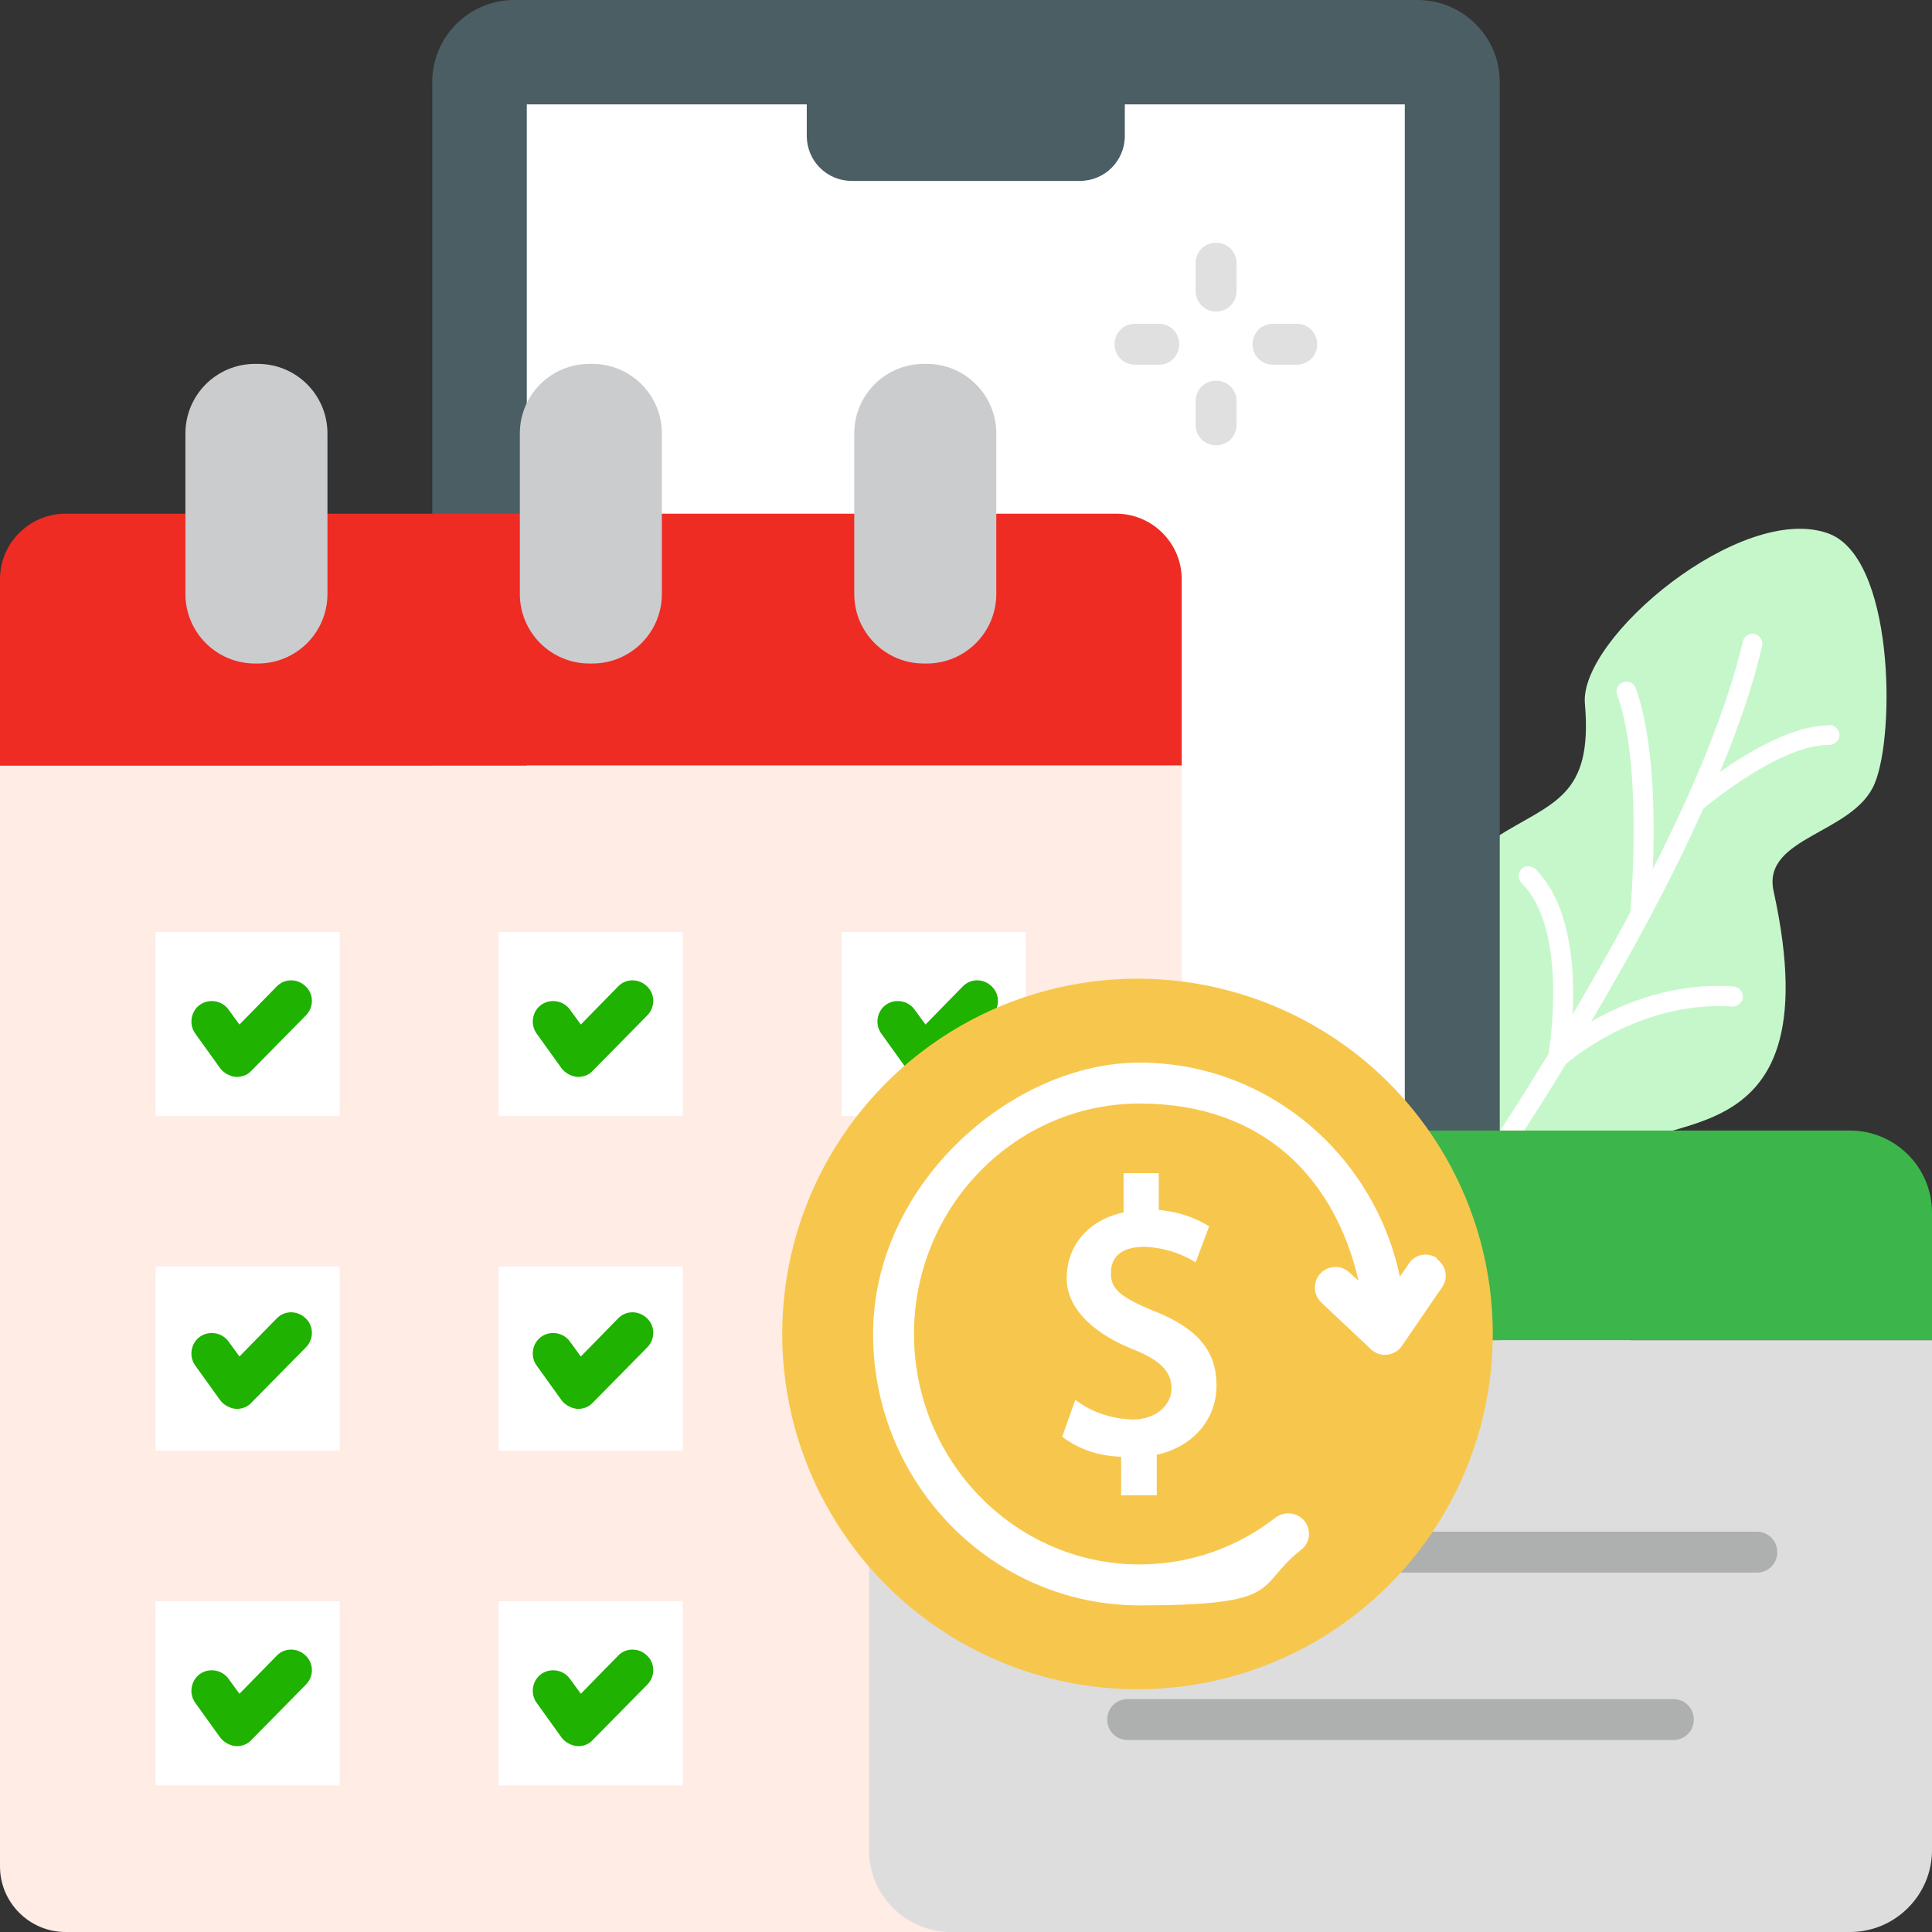
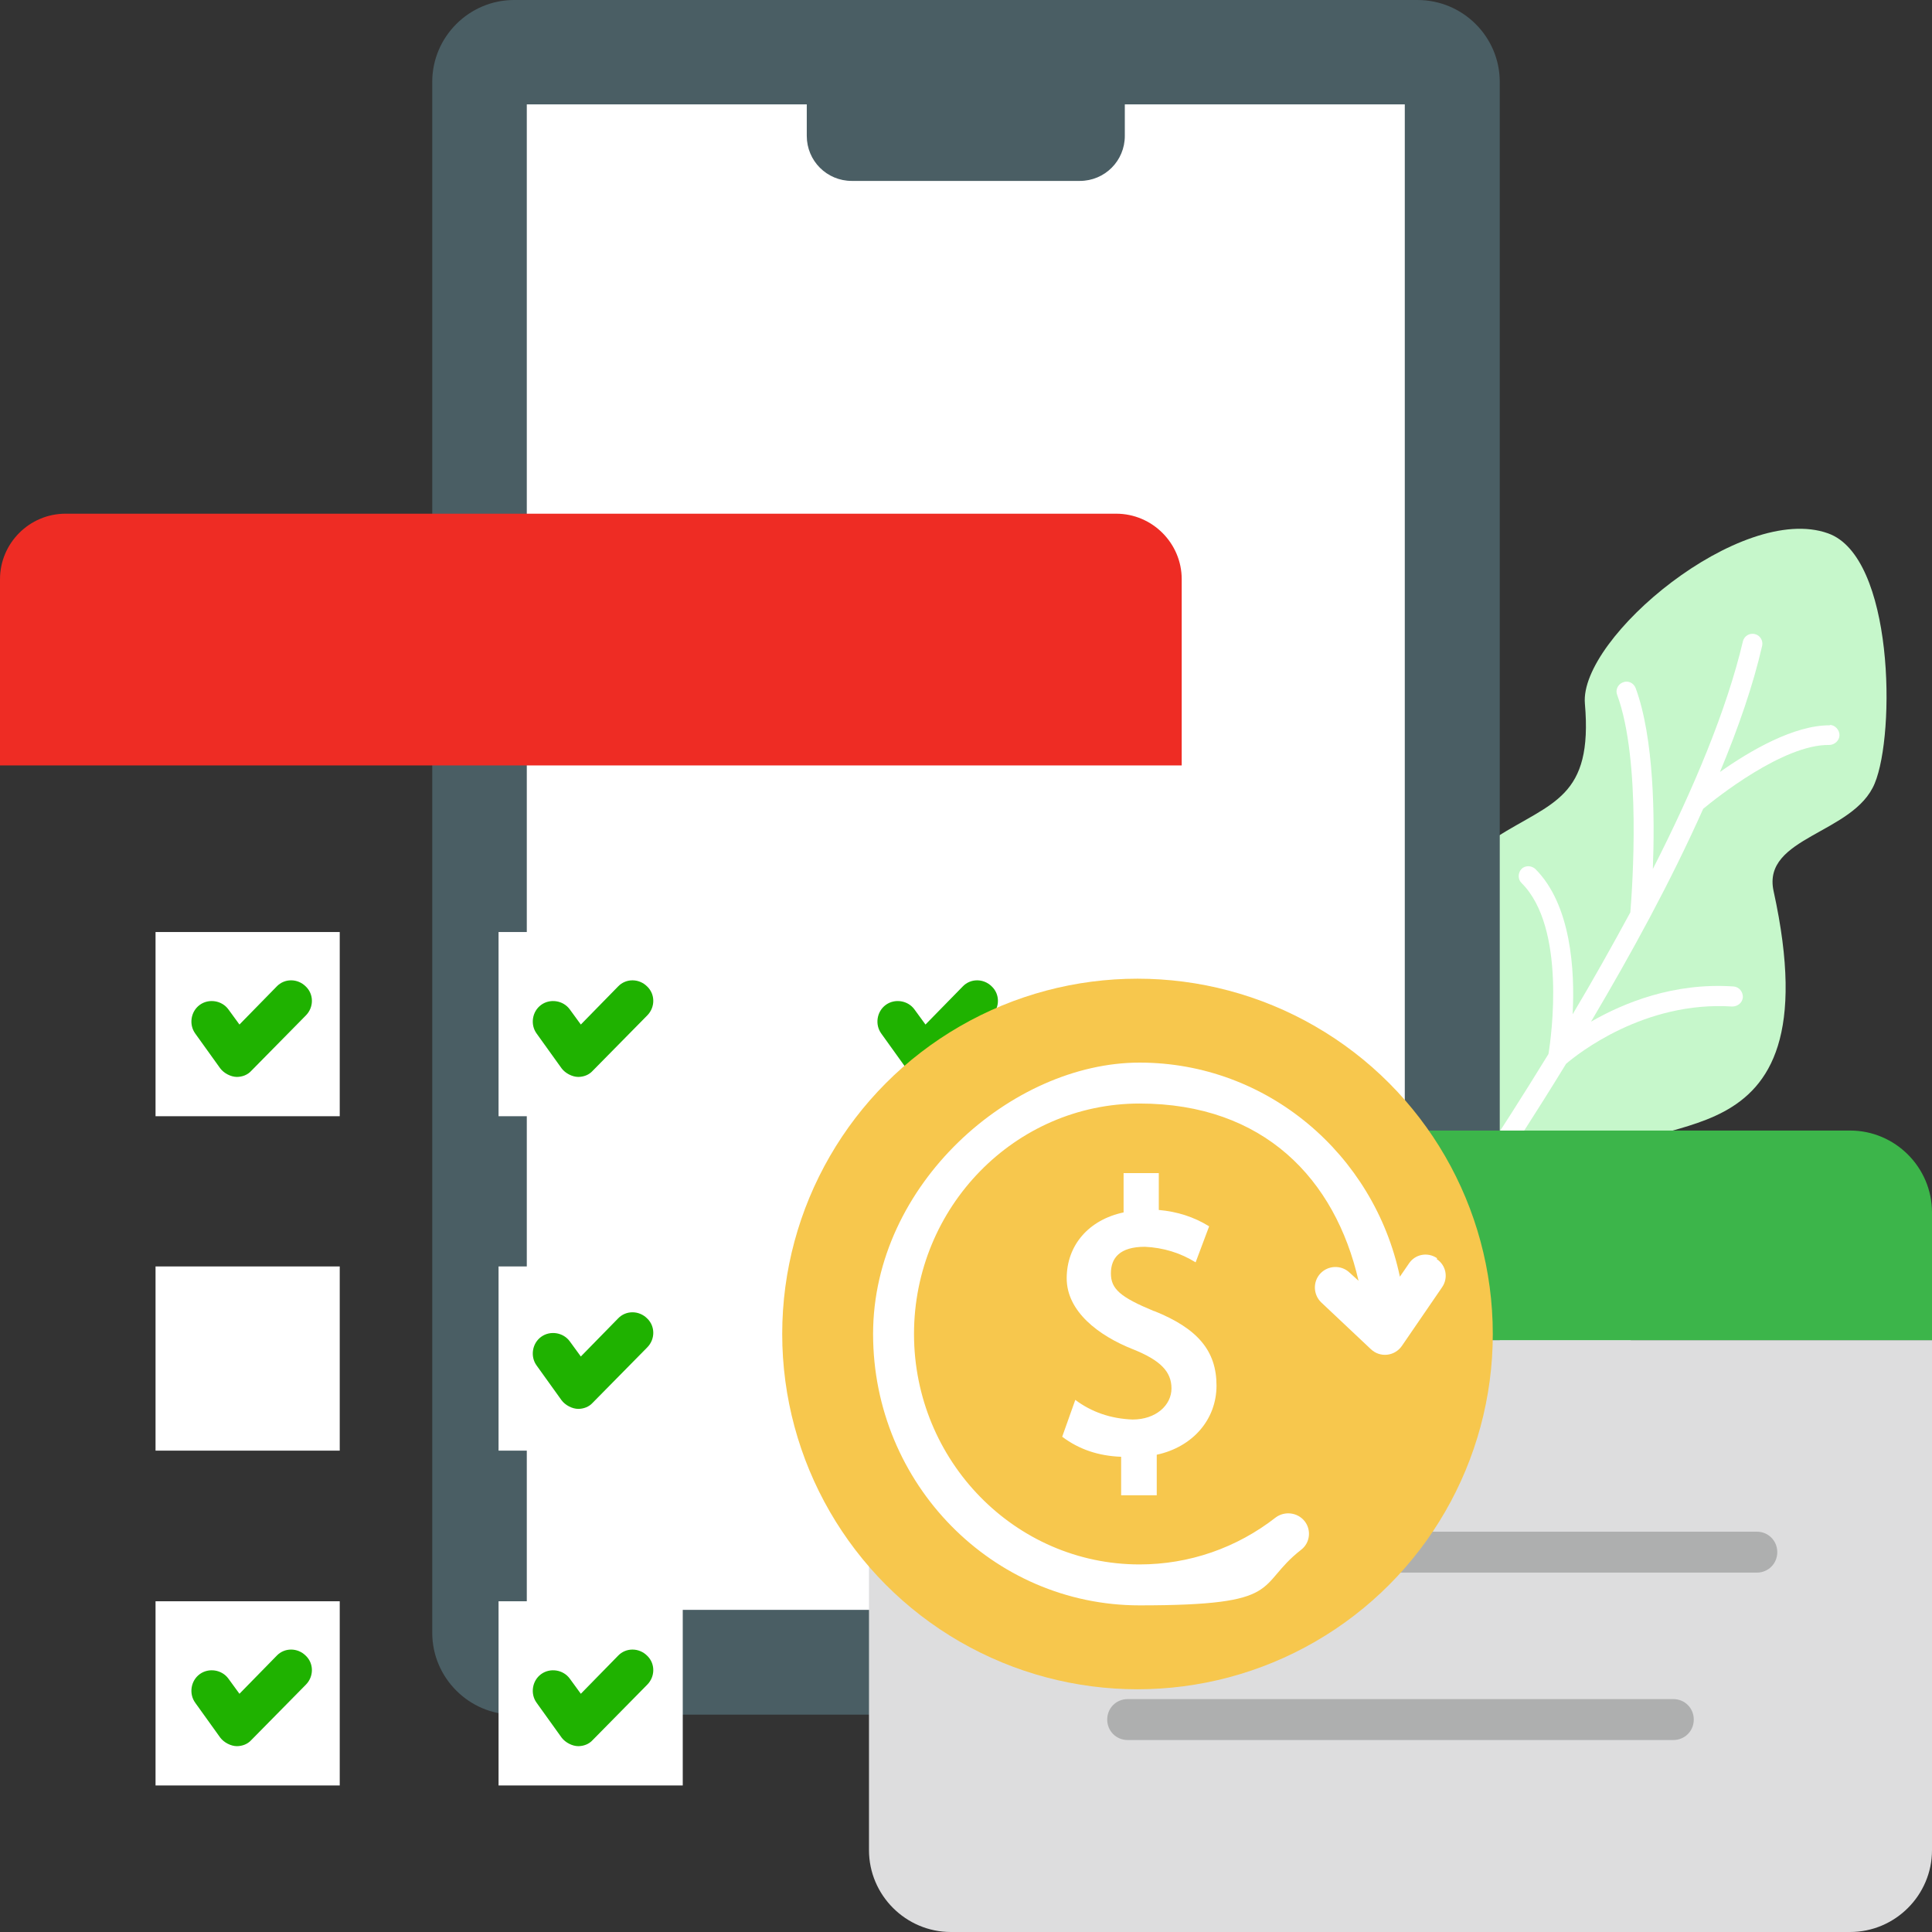
<svg xmlns="http://www.w3.org/2000/svg" version="1.1" viewBox="0 0 472 472">
  <rect x="0" y="0" width="472" height="472" fill="#333333" stroke="none" />
  <defs>
    <style>
      .cls-1 {
        fill: #e0e0e0;
      }

      .cls-2 {
        fill: #cbccce;
      }

      .cls-3 {
        fill: #aeafaf;
      }

      .cls-4 {
        fill: #3cb54a;
      }

      .cls-5 {
        fill: #1fb200;
      }

      .cls-6 {
        fill: #c6f7cb;
      }

      .cls-7 {
        fill: #4a5e64;
      }

      .cls-8 {
        fill: #ddddde;
      }

      .cls-9 {
        fill: #feece5;
      }

      .cls-10 {
        fill: #fff;
      }

      .cls-11 {
        fill: #ee2c24;
      }

      .cls-12 {
        fill: #f7c74d;
      }
    </style>
  </defs>
  <g>
    <g id="monthly-subscription">
      <path class="cls-6" d="M320,347c-16.9-15.4-14.3-61.3,2.1-73.6,13.3-9.9,32.3-.6,37.6-10.3,4.4-7.9-7.2-16-5.5-34.3.3-3.6,1.6-18.2,11.4-24.3,13.6-8.6,23.6-9.6,21.6-32.6-1.4-16.1,38.2-49.2,59.4-41.6,16.1,5.7,16.5,48.9,11.4,61.1-5.1,12.4-27.6,13-24.7,26.3,15.4,70.1-34.3,51-40.1,67.5-3.9,11.3,11.4,18.8,9.5,32.2-3.4,23.8-59.2,51.1-82.7,29.7Z" />
      <path class="cls-10" d="M447.1,177.2c-8.8-.1-19.7,6.3-26.9,11.4,4.5-10.8,8.1-21.2,10.3-30.8.3-1.3-.5-2.6-1.8-2.9-1.3-.3-2.6.5-2.9,1.8,0,0,0,0,0,0-3.9,16.5-11.9,35.8-22,55.6.5-12.6.3-32-4.2-44.2-.5-1.3-1.9-1.9-3.1-1.4,0,0,0,0,0,0-1.3.5-1.9,1.9-1.4,3.1,5.9,16.1,3.7,47,3.2,53.1-4.5,8.3-9.2,16.7-14.1,24.9.6-10.8-.4-26.8-9.1-35.5-1-.9-2.5-.9-3.4,0,0,0,0,0,0,0-.9,1-.9,2.5,0,3.4,11,10.9,7.3,37.6,6.6,41.8-12.2,19.9-24.7,38.6-35.2,53.5,2-8.8,3.3-19.8.5-28.1-.4-1.3-1.8-2-3.1-1.5,0,0,0,0,0,0-1.3.4-2,1.8-1.5,3.1,4.5,13.2-3.4,35.7-4.5,38.8-9.7,13.5-16.1,21.9-16.4,22.2-.8,1.1-.6,2.6.4,3.4.4.3,1,.5,1.5.5.7,0,1.4-.4,1.9-.9,2.2-2.8,32.3-42.2,60.7-88.6,2.8-2.4,19.1-15.4,40.6-14,1.3,0,2.5-.9,2.6-2.3,0-1.3-.9-2.5-2.3-2.6,0,0,0,0,0,0-14.6-1-26.8,4-34.8,8.6,10-16.9,19.4-34.1,27.4-52,3-2.5,19.6-15.8,30.8-15.6,1.3,0,2.5-1.1,2.5-2.4s-1.1-2.5-2.4-2.5h0Z" />
      <path class="cls-7" d="M346.4,418.9H125.6c-11,0-20-9-20-20V20C105.6,9,114.6,0,125.6,0h220.7C357.4,0,366.4,9,366.4,20v378.9c0,11-9,20-20,20Z" />
      <path class="cls-10" d="M128.7,25.5h214.5v367.8h-214.5V25.5Z" />
      <path class="cls-7" d="M263.8,44.2h-55.7c-6.1,0-11-4.9-11-11V0h77.7v33.2c0,6.1-4.9,11-11,11Z" />
-       <path class="cls-9" d="M272.7,472H16c-8.8,0-16-7.2-16-16V187h288.7v269c0,8.8-7.2,16-16,16Z" />
      <path class="cls-11" d="M288.7,187H0v-45.5c0-8.8,7.2-16,16-16h256.7c8.8,0,16,7.2,16,16v45.5Z" />
      <path class="cls-10" d="M38,309.4h45v45h-45v-45ZM121.8,309.4h45v45h-45v-45Z" />
      <path class="cls-5" d="M141.3,344.2c-1.5,0-3.2-.9-4.1-2.1l-6.1-8.5c-1.6-2.2-1.1-5.4,1.1-7s5.4-1.1,7,1.1l2.7,3.7,9.1-9.3c1.9-2,5.1-2,7.1,0,2,1.9,2,5.1,0,7.1l-13.3,13.5c-.9,1-2.2,1.5-3.6,1.5h0Z" />
      <path class="cls-10" d="M38,227.7h45v45h-45v-45ZM121.8,227.7h45v45h-45v-45ZM205.6,227.7h45v45h-45v-45ZM38,391.2h45v45h-45v-45ZM121.8,391.2h45v45h-45v-45Z" />
-       <path class="cls-2" d="M144.7,162.1h-.7c-9.4,0-17-7.6-17-17v-39.2c0-9.4,7.6-17,17-17h.7c9.4,0,17,7.6,17,17v39.2c0,9.4-7.6,17-17,17ZM63,162.1h-.7c-9.4,0-17-7.6-17-17v-39.2c0-9.4,7.6-17,17-17h.7c9.4,0,17,7.6,17,17v39.2c0,9.4-7.6,17-17,17ZM226.4,162.1h-.7c-9.4,0-17-7.6-17-17v-39.2c0-9.4,7.6-17,17-17h.7c9.4,0,17,7.6,17,17v39.2c0,9.4-7.6,17-17,17Z" />
      <path class="cls-8" d="M452,472h-219.7c-11,0-20-9-20-20v-124.6h259.7v124.6c0,11-9,20-20,20Z" />
      <path class="cls-4" d="M472,327.4H212.3v-31.2c0-11,9-20,20-20h219.7c11,0,20,9,20,20v31.2Z" />
      <path class="cls-3" d="M429.2,384.2h-174.2c-2.8,0-5-2.2-5-5s2.2-5,5-5h174.2c2.8,0,5,2.2,5,5s-2.2,5-5,5ZM408.8,425.1h-133.3c-2.8,0-5-2.2-5-5s2.2-5,5-5h133.3c2.8,0,5,2.2,5,5s-2.2,5-5,5h0Z" />
-       <path class="cls-1" d="M297.1,76.1c-2.8,0-5-2.2-5-5v-6.8c0-2.8,2.2-5,5-5s5,2.2,5,5v6.8c0,2.8-2.2,5-5,5ZM297.1,108.8c-2.8,0-5-2.2-5-5v-5.8c0-2.8,2.2-5,5-5s5,2.2,5,5v5.8c0,2.8-2.2,5-5,5ZM316.8,89.1h-5.8c-2.8,0-5-2.2-5-5s2.2-5,5-5h5.8c2.8,0,5,2.2,5,5s-2.2,5-5,5ZM283.1,89.1h-5.8c-2.8,0-5-2.2-5-5s2.2-5,5-5h5.8c2.8,0,5,2.2,5,5s-2.2,5-5,5Z" />
      <path class="cls-5" d="M141.3,263.1c-1.5,0-3.2-.9-4.1-2.1l-6.1-8.5c-1.6-2.2-1.1-5.4,1.1-7s5.4-1.1,7,1.1l2.7,3.7,9.1-9.3c1.9-2,5.1-2,7.1,0,2,1.9,2,5.1,0,7.1l-13.3,13.5c-.9,1-2.2,1.5-3.6,1.5h0Z" />
      <path class="cls-5" d="M225.5,263.1c-1.5,0-3.2-.9-4.1-2.1l-6.1-8.5c-1.6-2.2-1.1-5.4,1.1-7s5.4-1.1,7,1.1l2.7,3.7,9.1-9.3c1.9-2,5.1-2,7.1,0,2,1.9,2,5.1,0,7.1l-13.3,13.5c-.9,1-2.2,1.5-3.6,1.5h0Z" />
      <path class="cls-5" d="M141.3,426.6c-1.5,0-3.2-.9-4.1-2.1l-6.1-8.5c-1.6-2.2-1.1-5.4,1.1-7s5.4-1.1,7,1.1l2.7,3.7,9.1-9.3c1.9-2,5.1-2,7.1,0,2,1.9,2,5.1,0,7.1l-13.3,13.5c-.9,1-2.2,1.5-3.6,1.5h0Z" />
-       <path class="cls-5" d="M57.9,344.2c-1.5,0-3.2-.9-4.1-2.1l-6.1-8.5c-1.6-2.2-1.1-5.4,1.1-7s5.4-1.1,7,1.1l2.7,3.7,9.1-9.3c1.9-2,5.1-2,7.1,0,2,1.9,2,5.1,0,7.1l-13.3,13.5c-.9,1-2.2,1.5-3.6,1.5h0Z" />
      <path class="cls-5" d="M57.9,263.1c-1.5,0-3.2-.9-4.1-2.1l-6.1-8.5c-1.6-2.2-1.1-5.4,1.1-7s5.4-1.1,7,1.1l2.7,3.7,9.1-9.3c1.9-2,5.1-2,7.1,0,2,1.9,2,5.1,0,7.1l-13.3,13.5c-.9,1-2.2,1.5-3.6,1.5h0Z" />
      <path class="cls-5" d="M57.9,426.6c-1.5,0-3.2-.9-4.1-2.1l-6.1-8.5c-1.6-2.2-1.1-5.4,1.1-7s5.4-1.1,7,1.1l2.7,3.7,9.1-9.3c1.9-2,5.1-2,7.1,0,2,1.9,2,5.1,0,7.1l-13.3,13.5c-.9,1-2.2,1.5-3.6,1.5h0Z" />
      <circle class="cls-12" cx="277.9" cy="325.9" r="86.8" />
      <path class="cls-10" d="M351.1,307.4c-2.3-1.6-5.4-1-6.9,1.3,0,0,0,0,0,0l-2.2,3.2c-6.3-29.9-32.4-52.3-63.6-52.3s-65.1,29.7-65.1,66.3,29.2,66.3,65.1,66.3,28.1-4.7,39.5-13.6c2.2-1.7,2.5-4.9.8-7-1.7-2.1-4.8-2.5-7-.9-9.6,7.5-21.2,11.5-33.3,11.5-30.4,0-55.1-25.3-55.1-56.3s24.7-56.3,55.1-56.3,47.8,18.5,53.5,43.3l-2.2-2c-2-1.9-5.2-1.8-7.1.2,0,0,0,0,0,0-1.9,2-1.8,5.2.2,7.1l12.1,11.4c2.3,2.2,5.9,1.7,7.6-.8l9.8-14.3c1.6-2.3,1-5.4-1.3-6.9,0,0,0,0,0,0h0Z" />
      <path class="cls-10" d="M281.9,320.3c-8.2-3.4-10.5-5.4-10.5-9.2s2.2-6.5,8.3-6.5c4.5.2,8.7,1.5,12.4,3.8l3.3-8.8c-3.7-2.3-7.8-3.6-12.3-4v-9h-8.6v9.6c-8.5,1.8-13.9,8-13.9,16.1s7.8,14,16.1,17.3c6.8,2.7,9.5,5.5,9.5,9.6s-3.8,7.6-9.5,7.6c-5.3-.2-10-1.8-14-4.8l-3.2,9c4.1,3.1,8.9,4.7,14.4,4.9v9.4h8.7v-9.9c8.8-1.9,14.6-8.6,14.6-16.9,0-8.4-4.5-13.9-15.2-18.2h0Z" />
    </g>
  </g>
</svg>